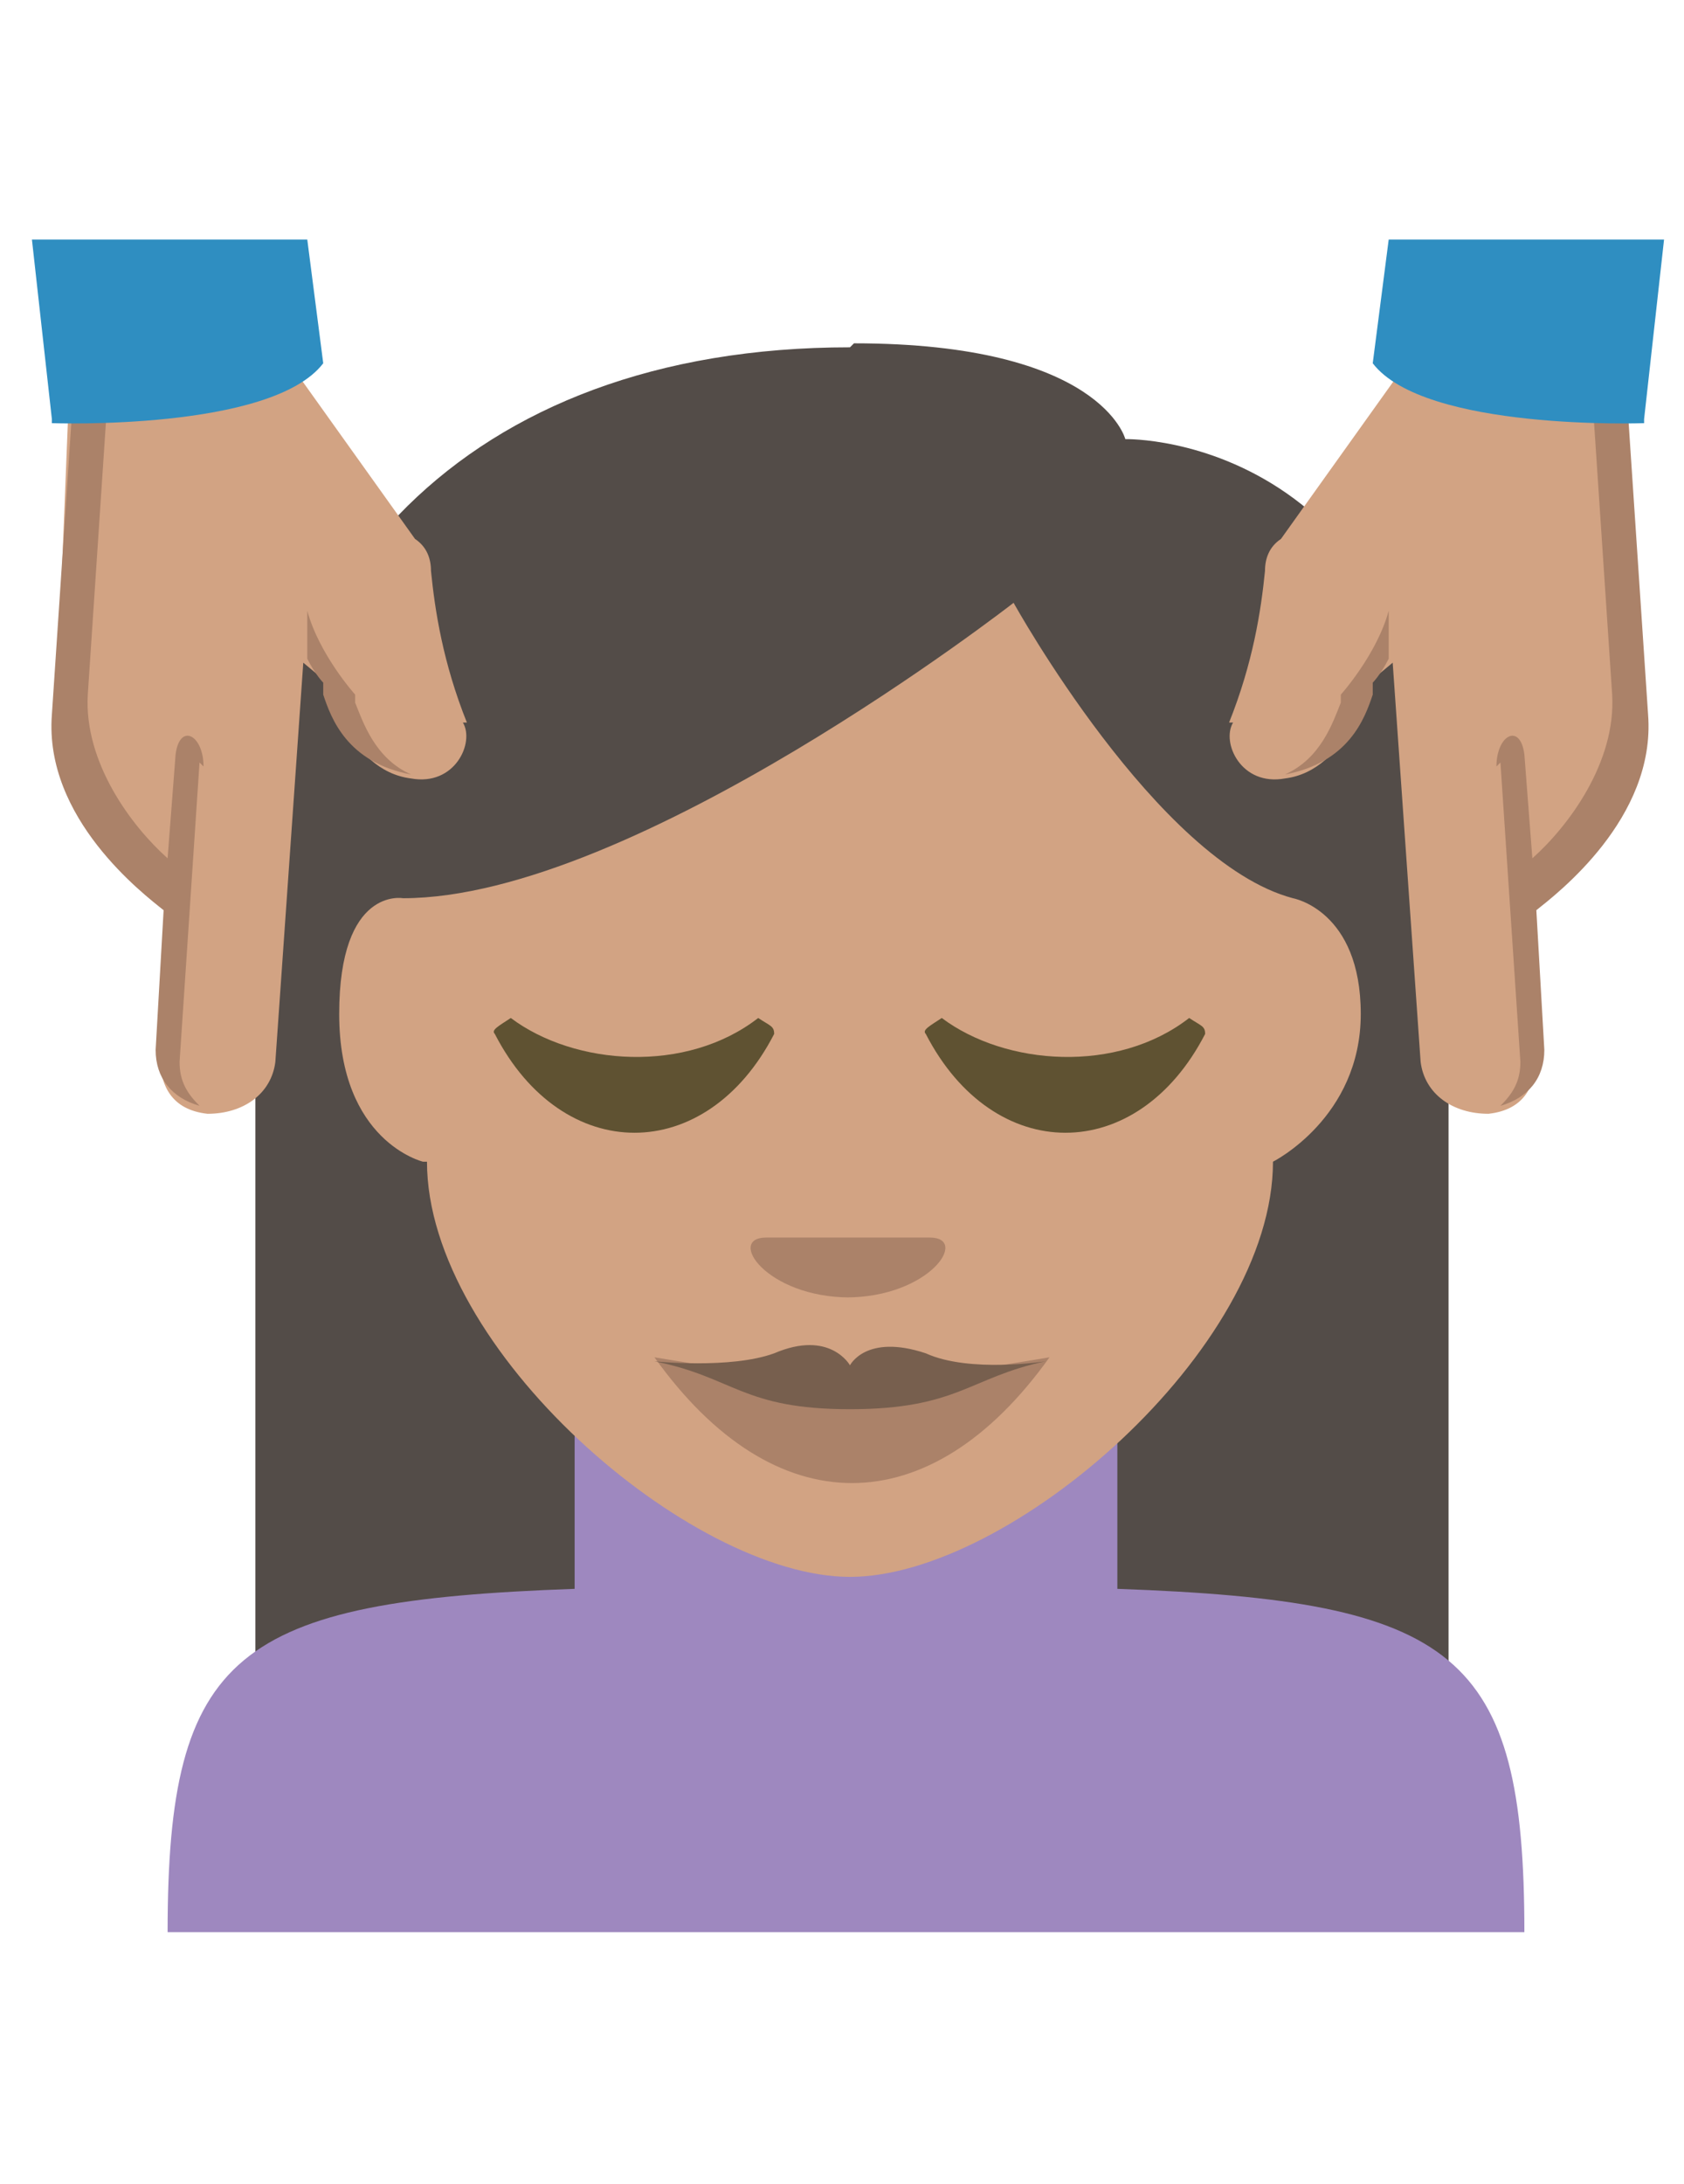
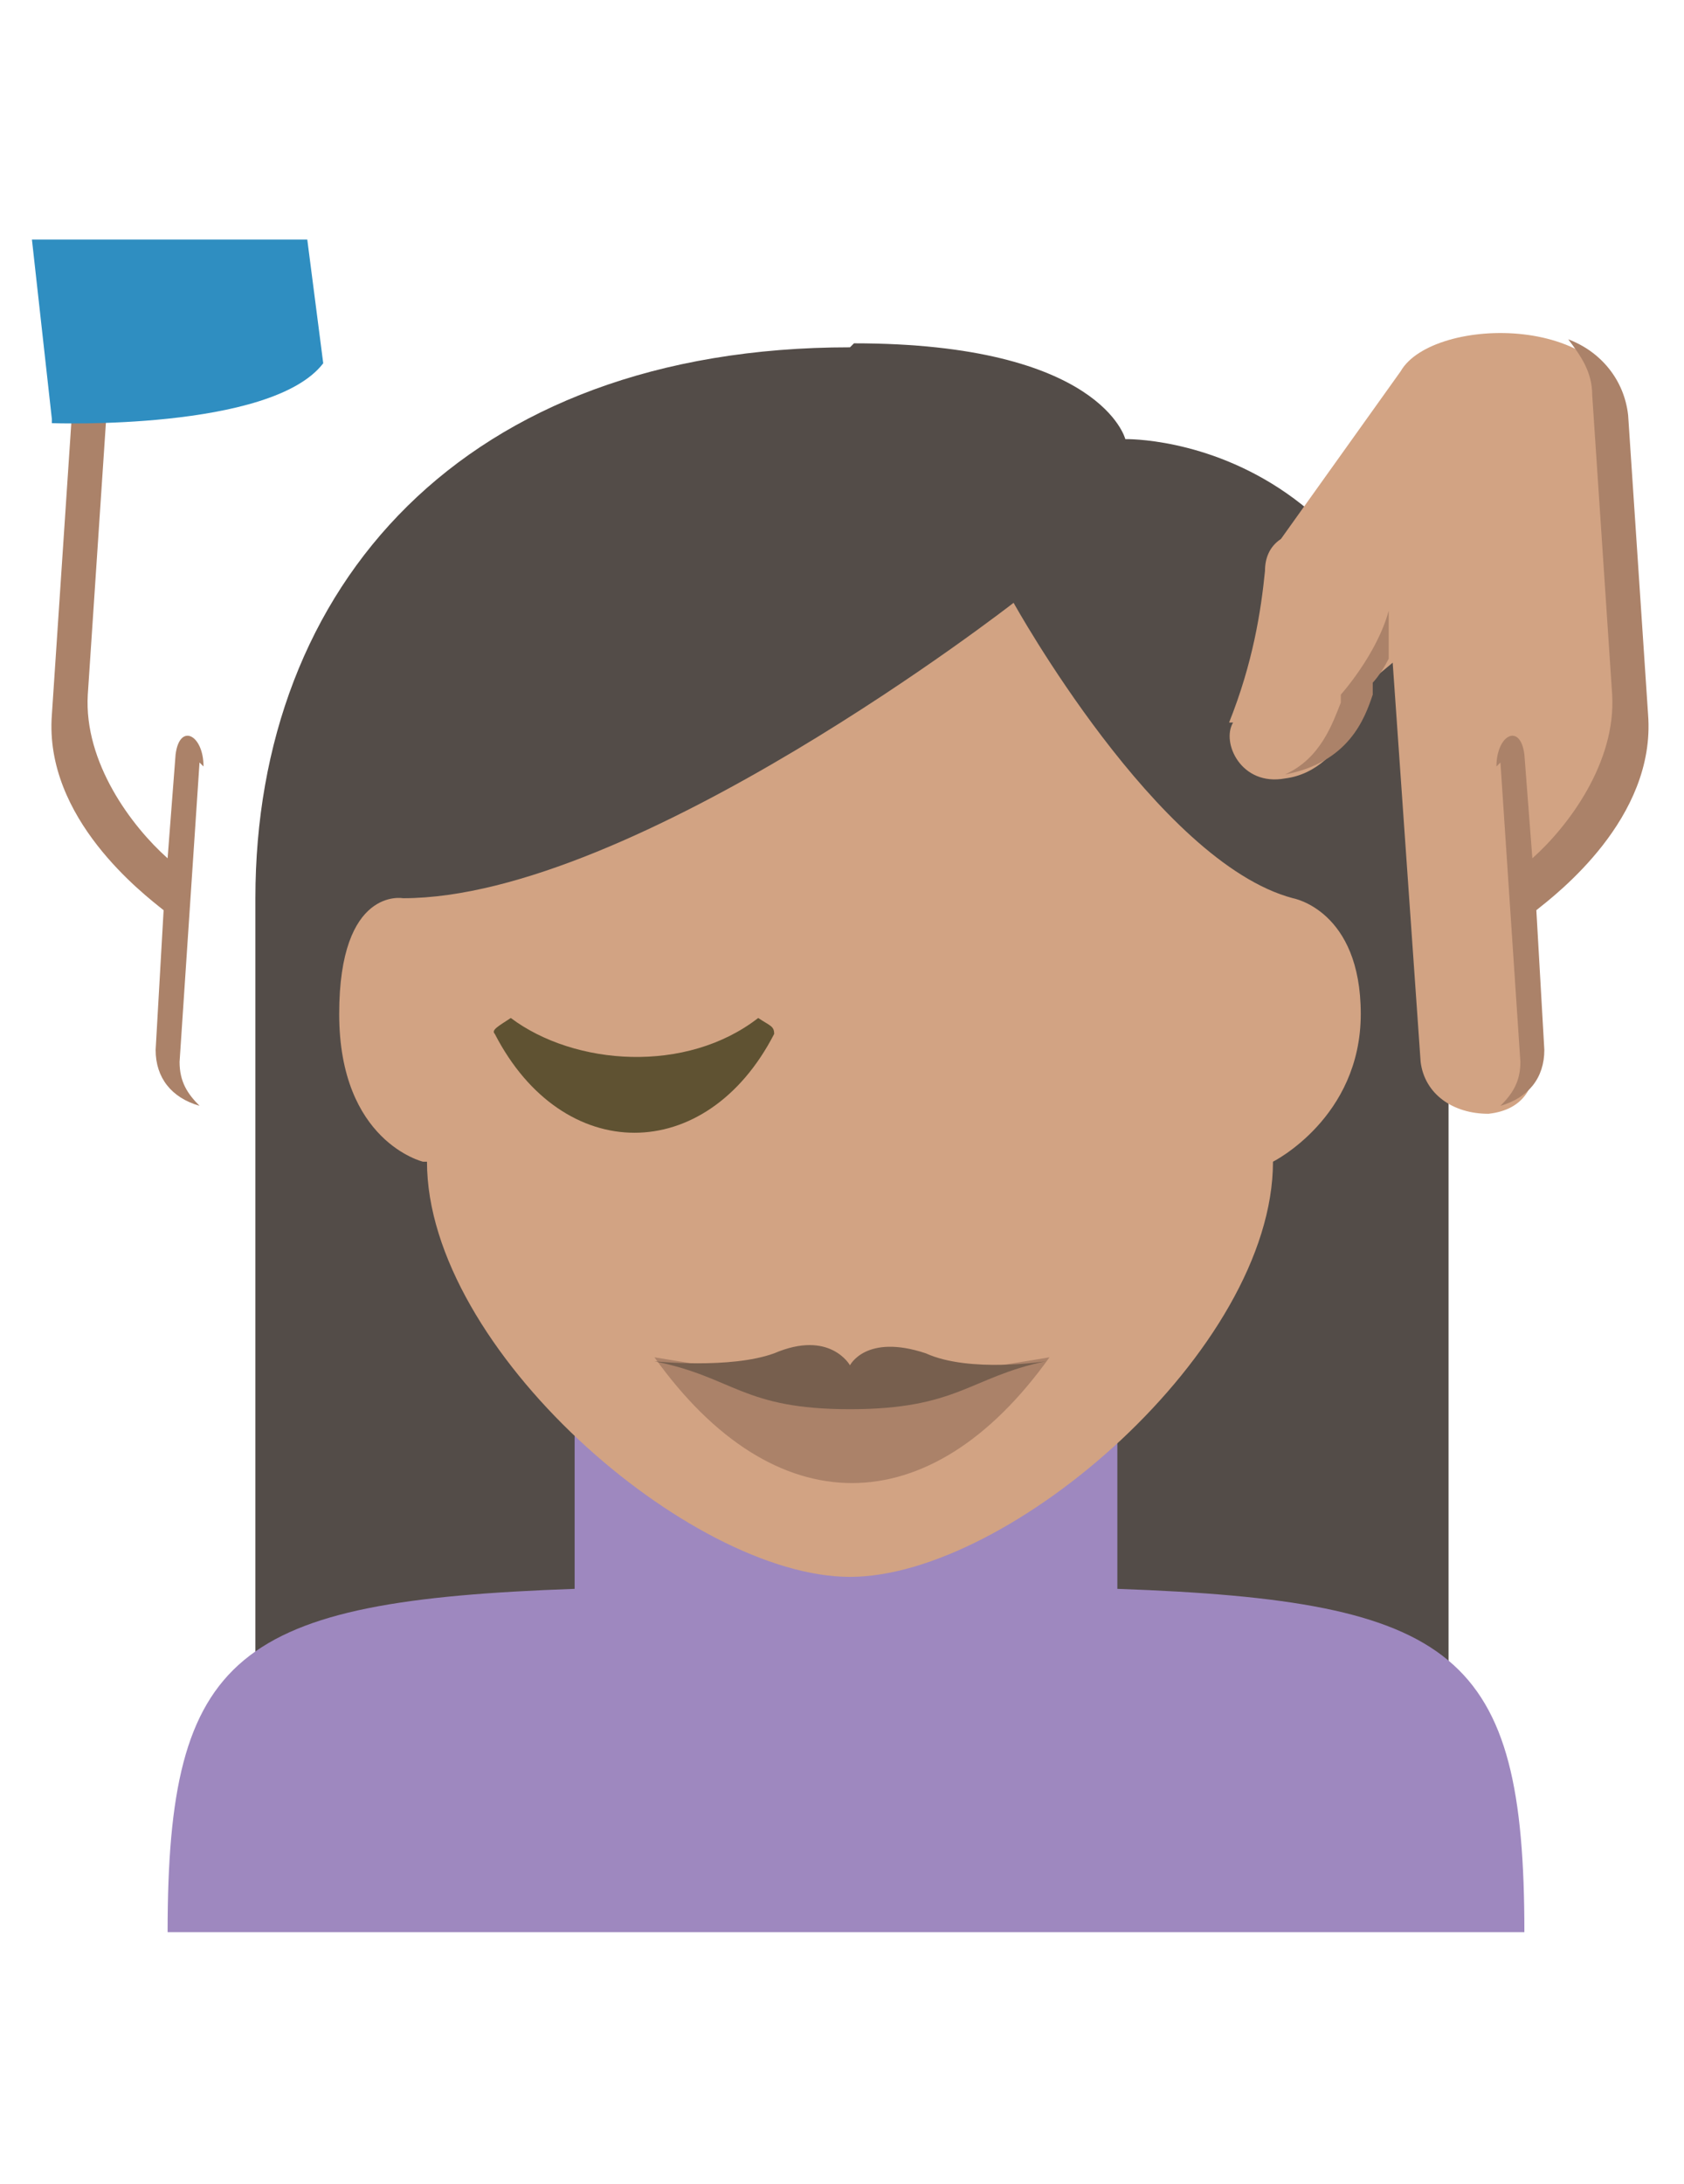
<svg xmlns="http://www.w3.org/2000/svg" id="Layer_1" version="1.1" viewBox="0 0 42.2 54.7">
  <defs>
    <style>
      .st0 {
        fill: #2f8ec1;
      }

      .st1 {
        fill: #9e88bf;
      }

      .st2 {
        fill: #534c48;
      }

      .st3 {
        fill: #ab8269;
      }

      .st4 {
        fill: #5f5232;
      }

      .st5 {
        fill: #d2a383;
      }

      .st6 {
        fill: #775f4e;
      }
    </style>
  </defs>
  <path class="st2" d="M21.3,8.7c-9.7,0-14.9,6-14.9,13.8v20.1h29.9v-20.1c0-11.7-8.1-11.5-8.1-11.5,0,0-.6-2.4-6.8-2.4Z" />
  <path class="st1" d="M28,39.8v-4.7h-13.6v4.7c-8.5.3-10.2,1.6-10.2,8.6h34c0-7-1.7-8.3-10.2-8.6Z" />
  <path class="st5" d="M10.6,29.1s-2.1-.5-2.1-3.7,1.6-2.9,1.6-2.9c5.8,0,15.3-7.4,15.3-7.4,0,0,3.6,6.5,7,7.4,0,0,1.7.3,1.7,2.9s-2.2,3.7-2.2,3.7c0,4.7-6.6,10.4-10.6,10.4s-10.6-5.7-10.6-10.4Z" />
-   <path class="st5" d="M11.7,18.1c-.6-1.5-.8-2.8-.9-3.8,0-.3-.1-.6-.4-.8,0,0,0,0,0,0l-3-4.2c-.8-1.4-5.5-1.5-5.7,1.3l-.3,7.5c-.2,2.4,2.5,4.6,2.9,4.3l-.3,4c0,.8.3,1.4,1.2,1.5h0c.9,0,1.6-.5,1.7-1.3l.7-10,.6.5s.5,2.2,2.1,2.4c1.1.2,1.6-.9,1.3-1.4Z" />
  <path class="st3" d="M5.1,19.2c0-.8-.6-1.1-.7-.3l-.2,2.6c-.9-.8-2.1-2.4-2-4.1l.5-7.5c0-.6.3-1,.6-1.4-.8.3-1.4,1-1.5,1.9l-.5,7.5c-.2,2.6,2.3,4.5,2.8,4.9l-.2,3.5c0,.7.4,1.2,1.1,1.4-.3-.3-.5-.6-.5-1.1l.5-7.5Z" />
  <path class="st0" d="M1.3,10.6s5.5.2,6.8-1.5l-.4-3.1H.8l.5,4.5Z" />
-   <path class="st3" d="M8.9,17.7v-.3c0,0-.9-1-1.2-2.1v1.2c.2.4.4.6.4.6v.3c.2.6.6,1.7,2.2,2-.9-.4-1.2-1.3-1.4-1.8Z" />
  <path class="st5" d="M30.8,18.1c.6-1.5.8-2.8.9-3.8,0-.3.1-.6.4-.8,0,0,0,0,0,0l3-4.2c.8-1.4,5.5-1.5,5.7,1.3l.3,7.5c.2,2.4-2.5,4.6-2.9,4.3l.3,4c0,.8-.3,1.4-1.2,1.5h0c-.9,0-1.6-.5-1.7-1.3l-.7-10-.6.5s-.5,2.2-2.1,2.4c-1.1.2-1.6-.9-1.3-1.4Z" />
  <path class="st3" d="M37.5,19.2c0-.8.6-1.1.7-.3l.2,2.6c.9-.8,2.1-2.4,2-4.1l-.5-7.5c0-.6-.3-1-.6-1.4.8.3,1.4,1,1.5,1.9l.5,7.5c.2,2.6-2.3,4.5-2.8,4.9l.2,3.5c0,.7-.4,1.2-1.1,1.4.3-.3.5-.6.5-1.1l-.5-7.5Z" />
-   <path class="st0" d="M41.2,10.6s-5.5.2-6.8-1.5l.4-3.1h6.9l-.5,4.5Z" />
  <path class="st3" d="M33.6,17.7v-.3c0,0,.9-1,1.2-2.1v1.2c-.2.4-.4.6-.4.6v.3c-.2.6-.6,1.7-2.2,2,.9-.4,1.2-1.3,1.4-1.8Z" />
  <path class="st3" d="M21.3,34.8l-4.9-.8c3,4.2,6.9,4.2,9.9,0l-4.9.8Z" />
  <path class="st6" d="M23.2,33.9c-1.5-.5-1.9.3-1.9.3,0,0-.5-.9-1.9-.3-1.1.4-3,.2-3,.2,2,.4,2.2,1.2,4.9,1.2s3-.8,4.9-1.2c0,0-1.9.3-3-.2Z" />
-   <path class="st3" d="M21.3,32.5c-2.1,0-3.1-1.5-2.1-1.5h4.1c1,0,0,1.5-2.1,1.5Z" />
  <path class="st4" d="M12.4,25.9c1.7,3.3,5.3,3.3,7,0,0-.2-.1-.2-.4-.4-1.8,1.4-4.6,1.2-6.2,0-.3.2-.5.3-.4.4Z" />
-   <path class="st4" d="M23.2,25.9c1.7,3.3,5.3,3.3,7,0,0-.2-.1-.2-.4-.4-1.8,1.4-4.6,1.2-6.2,0-.3.2-.5.3-.4.4Z" />
</svg>